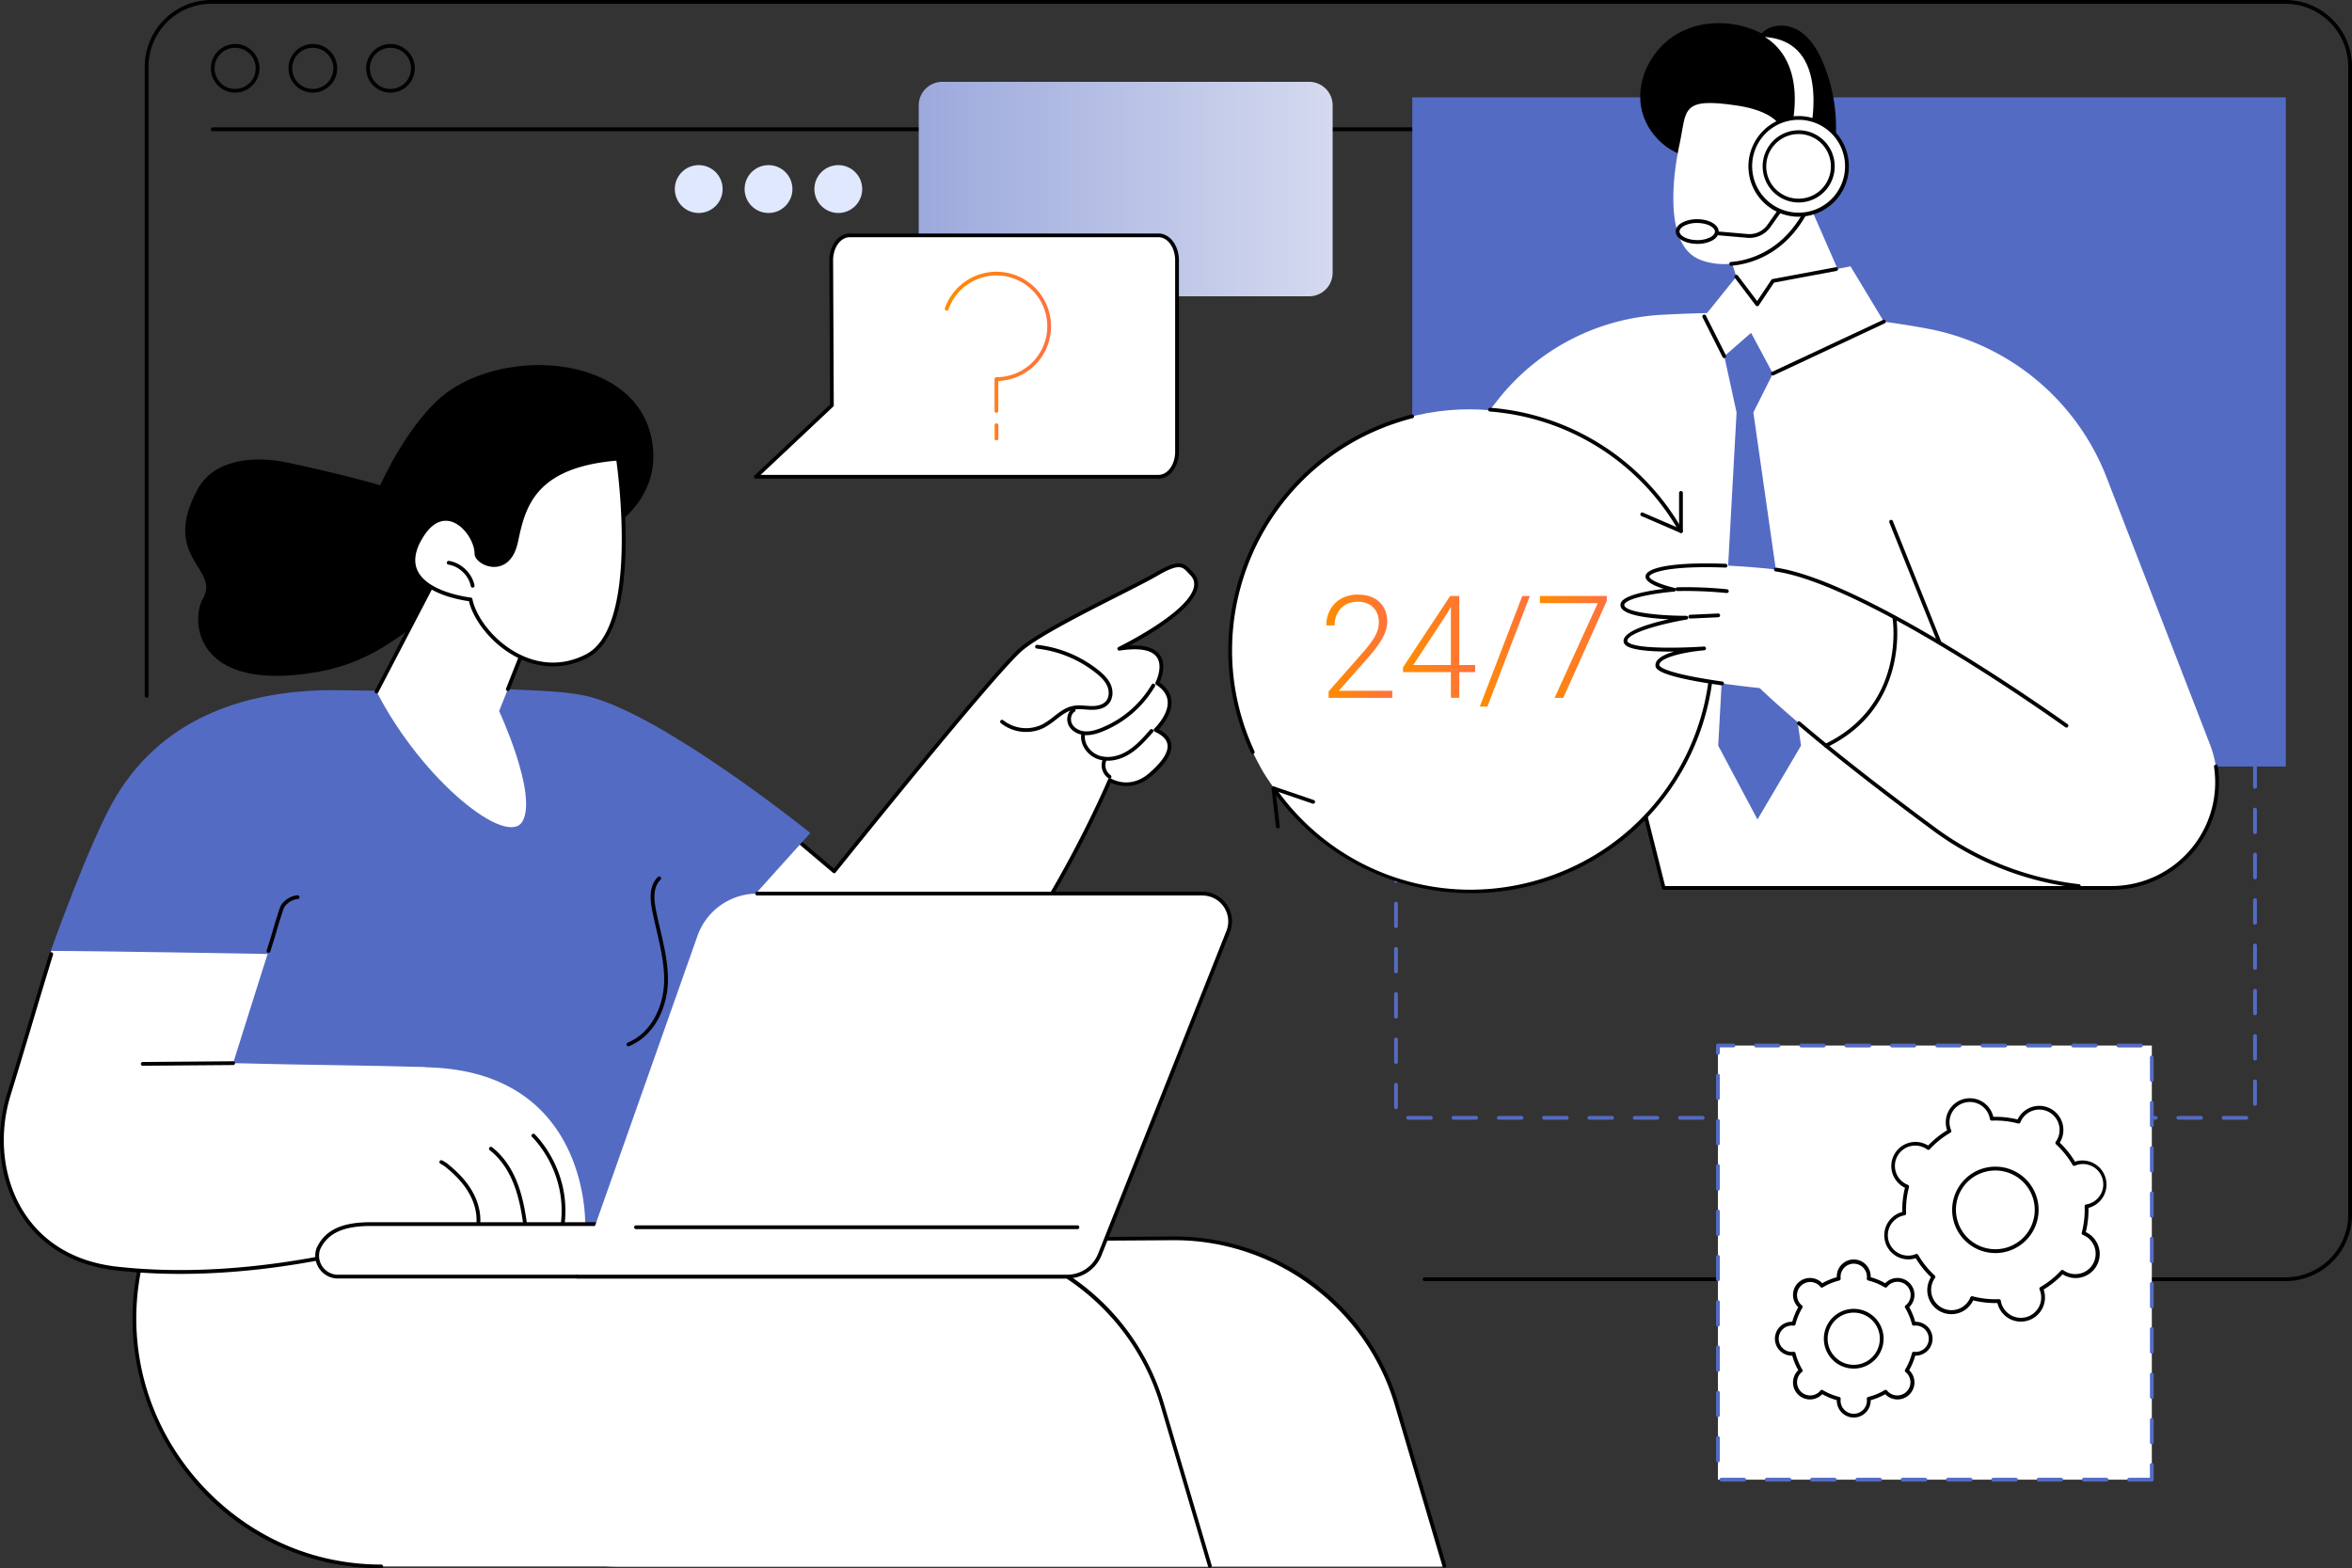
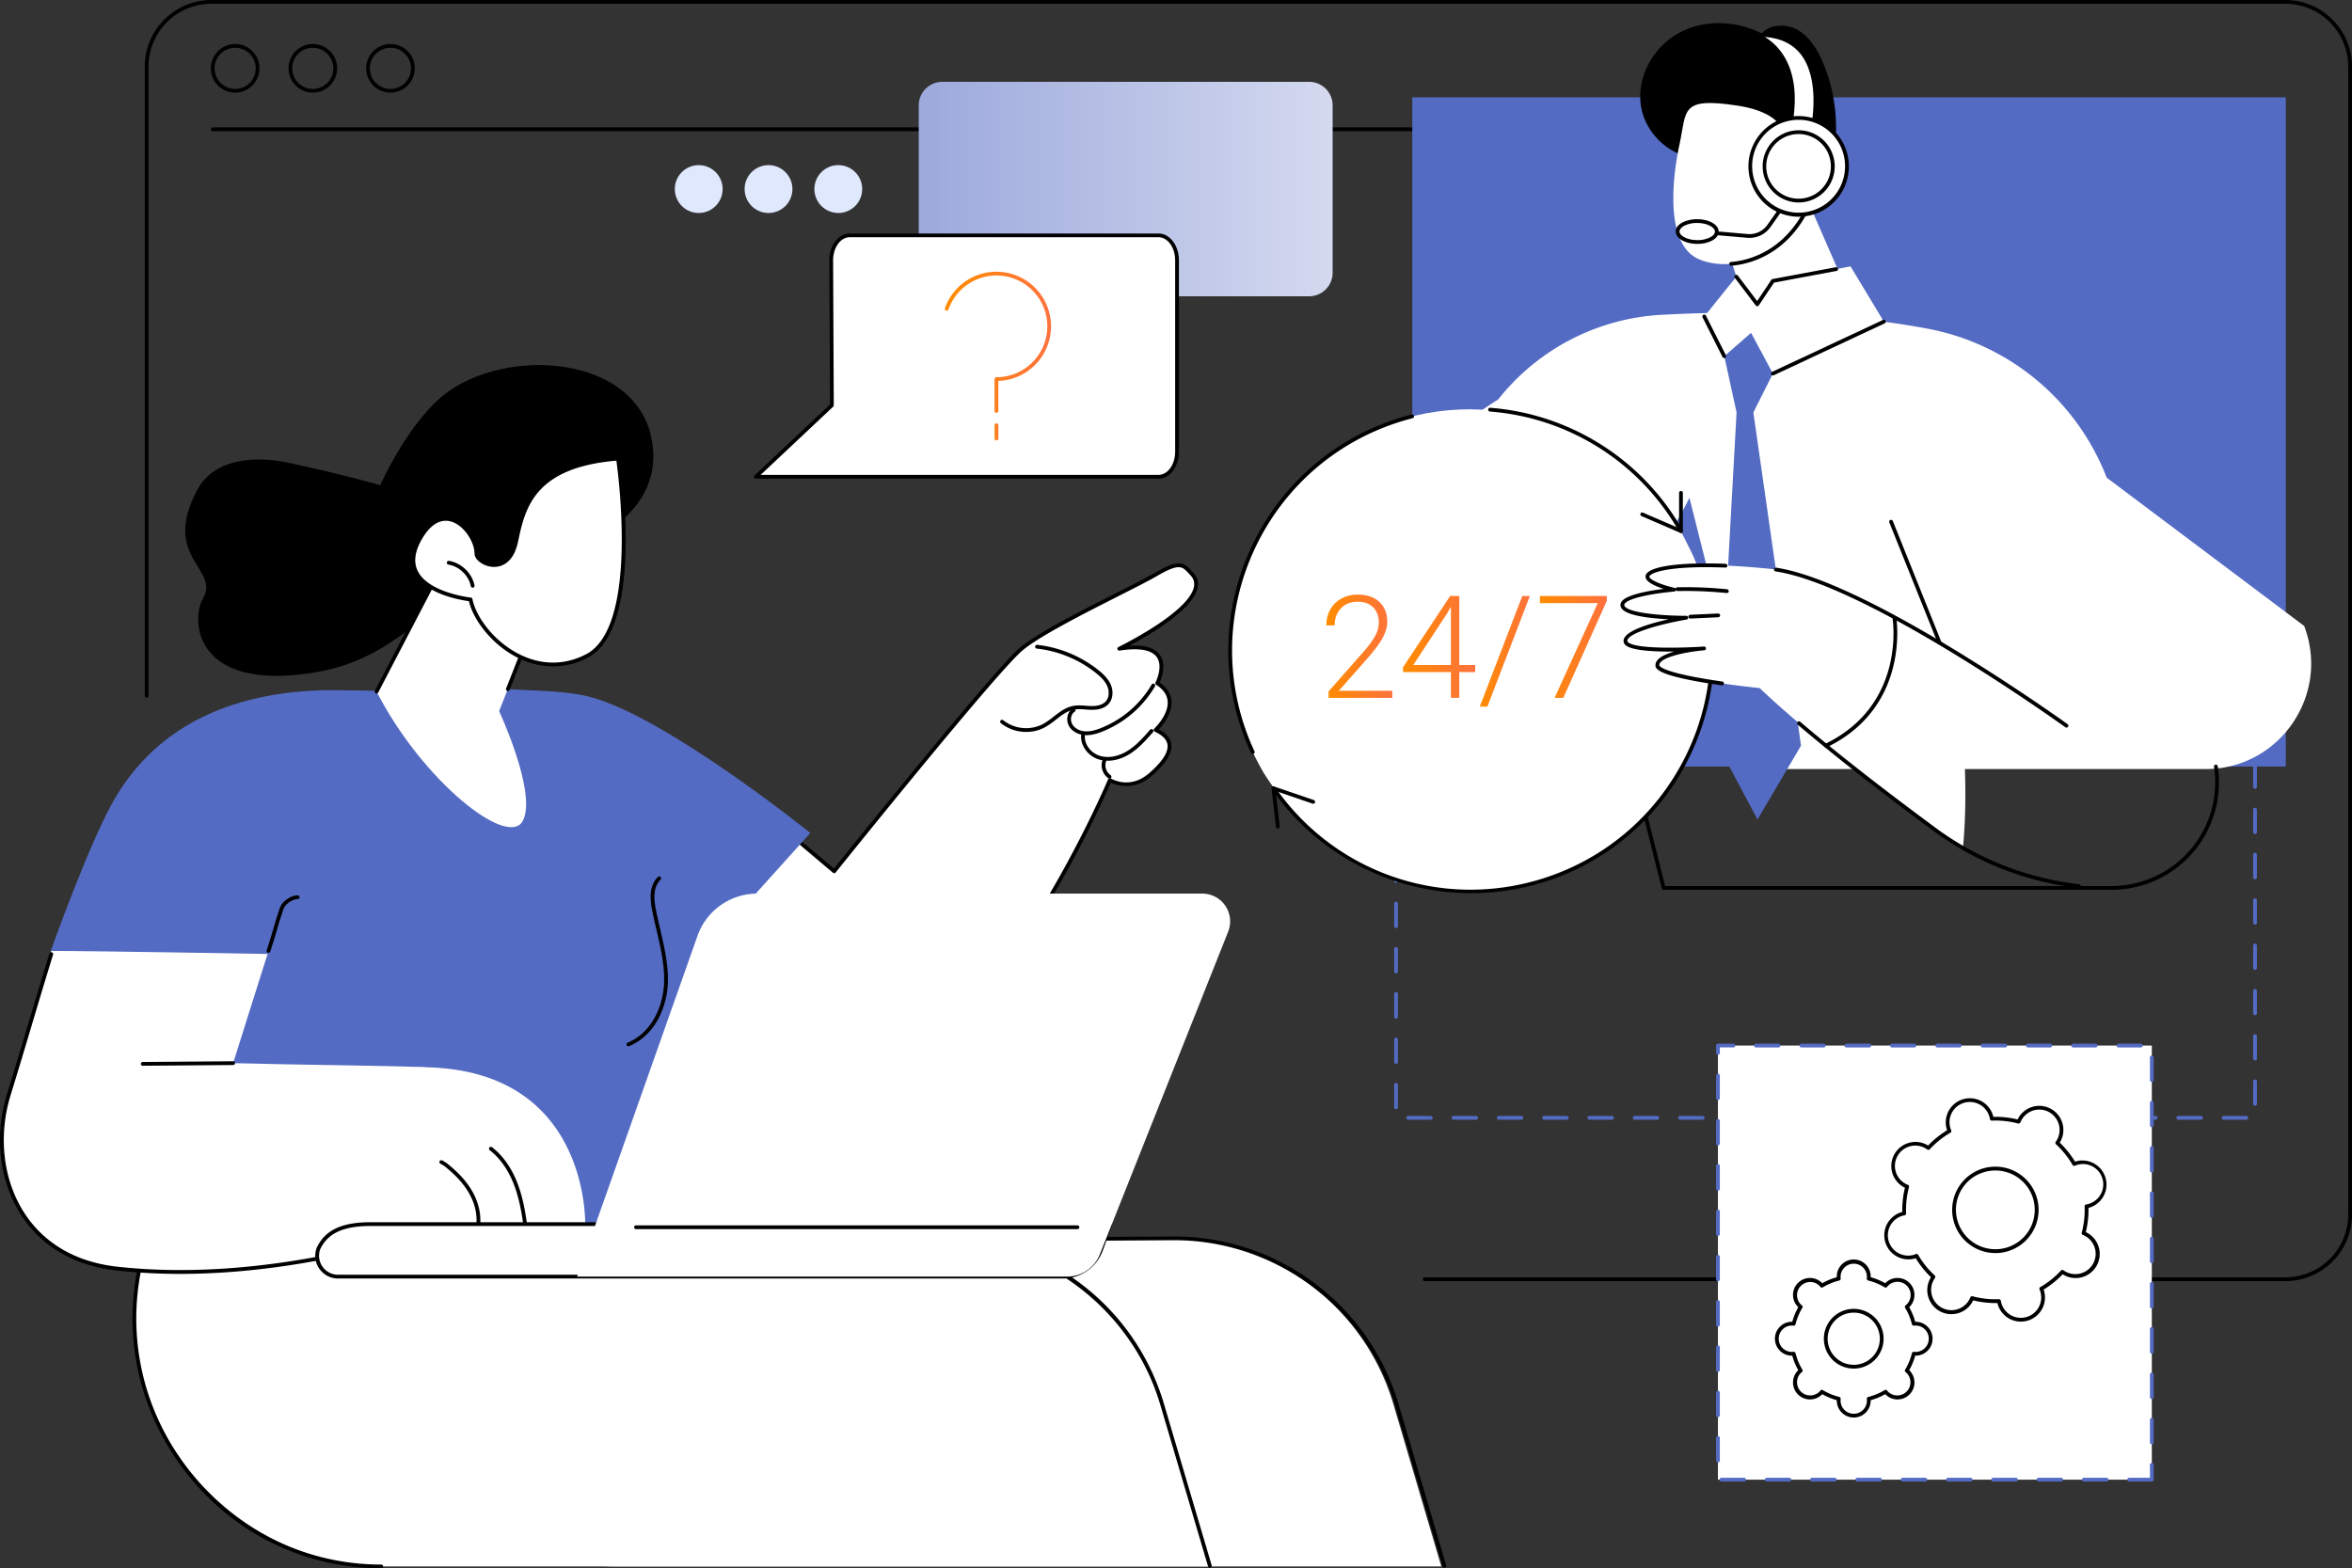
<svg xmlns="http://www.w3.org/2000/svg" xmlns:xlink="http://www.w3.org/1999/xlink" viewBox="0 0 2743.97 1830">
  <rect x="0" y="0" width="2743.97" height="1830" fill="#333333" stroke="none" />
  <defs>
    <style>.cls-1{fill:#fff;}.cls-2{fill:#546bc3;}.cls-3{fill:url(#linear-gradient);}.cls-4{fill:url(#linear-gradient-2);}.cls-5{fill:url(#linear-gradient-3);}.cls-6{fill:url(#linear-gradient-4);}.cls-7{fill:url(#linear-gradient-5);}.cls-8{fill:url(#linear-gradient-6);}.cls-9{fill:url(#linear-gradient-7);}.cls-10{fill:#dfe8fd;}</style>
    <linearGradient id="linear-gradient" x1="1547.34" y1="754.08" x2="1624.34" y2="754.08" gradientUnits="userSpaceOnUse">
      <stop offset="0" stop-color="#ff8c00" />
      <stop offset="1" stop-color="#ff713e" />
    </linearGradient>
    <linearGradient id="linear-gradient-2" x1="1636.82" y1="754.89" x2="1721" y2="754.89" xlink:href="#linear-gradient" />
    <linearGradient id="linear-gradient-3" x1="1726.38" y1="759.99" x2="1784.78" y2="759.99" xlink:href="#linear-gradient" />
    <linearGradient id="linear-gradient-4" x1="1796.53" y1="754.89" x2="1874.59" y2="754.89" xlink:href="#linear-gradient" />
    <linearGradient id="linear-gradient-5" x1="1071.85" y1="220.61" x2="1554.73" y2="220.61" gradientUnits="userSpaceOnUse">
      <stop offset="0" stop-color="#9ca9dc" />
      <stop offset="0.99" stop-color="#d4d9ef" />
    </linearGradient>
    <linearGradient id="linear-gradient-6" x1="1102.28" y1="399.38" x2="1226.17" y2="399.38" xlink:href="#linear-gradient" />
    <linearGradient id="linear-gradient-7" x1="1160.33" y1="503.95" x2="1164.73" y2="503.95" xlink:href="#linear-gradient" />
  </defs>
  <title>Asset 1</title>
  <g id="Layer_2" data-name="Layer 2">
    <g id="Illustration">
      <g id="_24_7_banking_support" data-name="24/7 banking support">
        <path class="cls-1" d="M1681.51,1827.85l-55.84-189A270.33,270.33,0,0,0,1364.75,1445l-925,5.81-4,15.51c-46.65,182,96.74,361.54,284.46,361.54Z" />
-         <path class="cls-1" d="M1685.25,1827.85l-55.84-189A270.33,270.33,0,0,0,1368.48,1445l-925,5.81-4,15.51c-46.65,182,96.74,361.54,284.45,361.54Z" />
        <path d="M1685,1829.32a2.21,2.21,0,0,1-2.11-1.58l-55.62-188.3c-33.5-113.4-139.09-192.25-257.14-192.25h-1.67L445.18,1453l-3.56,13.87c-21.41,83.5-3.92,169.75,48,236.62,54.23,69.88,137.82,110,229.34,110a2.21,2.21,0,0,1,0,4.41c-92.89,0-177.75-40.7-232.82-111.67-52.73-68-70.5-155.59-48.75-240.42l4-15.51a2.18,2.18,0,0,1,2.12-1.65l925-5.81h1.76a272.56,272.56,0,0,1,261.29,195.41l55.62,188.3a2.2,2.2,0,0,1-1.49,2.73A1.91,1.91,0,0,1,1685,1829.32Z" />
        <path class="cls-1" d="M1411.72,1827.85l-55.84-189A270.33,270.33,0,0,0,1095,1445l-925,5.81-4,15.51c-46.65,182,96.74,361.54,284.46,361.54Z" />
        <path d="M444.78,1830c-89.66,0-172.89-41-228.36-112.49-55.95-72.11-75.12-163.86-52.59-251.75l4-15.51a2.18,2.18,0,0,1,2.12-1.65l925-5.81a272.54,272.54,0,0,1,263,195.4l55.62,188.3a2.2,2.2,0,0,1-4.22,1.25l-55.62-188.3c-33.5-113.4-139.09-192.25-257.14-192.25H1095L171.65,1453l-3.56,13.87c-22.19,86.55-3.3,176.93,51.81,248,54.63,70.41,136.6,110.79,224.88,110.79a2.2,2.2,0,0,1,0,4.4Z" />
        <path class="cls-1" d="M1191.84,757c-30.46,25.19-218.62,259.7-218.62,259.7L920.3,972s-90.85,32.2-178.26,82.43c0,0,4.51,131.89,139.2,209.69,213.24,123.19,413.58-354,413.58-354s23.17,14.32,46.88-6,33.4-40.12,6.47-52.42c0,0,35.48-33,1.92-54.52,0,0,26.44-51.16-44.31-40.22,0,0,115.7-56,84.21-87.72-8.66-8.7-11-16.73-40.54.52S1222.31,731.8,1191.84,757Z" />
        <path d="M953.67,1286.63c-25.2,0-49.8-6.86-73.54-20.58-70.1-40.49-104.51-95.8-121-135.07-17.91-42.58-19.25-76.12-19.26-76.45a2.2,2.2,0,0,1,1.1-2c86.59-49.75,177.71-82.27,178.62-82.59a2.23,2.23,0,0,1,2.16.39l51.19,43.21c18.67-23.23,188.29-234.09,217.53-258.26h0c20.74-17.15,71.46-42.86,112.21-63.52,19.39-9.83,36.13-18.32,45.69-23.9,26.8-15.64,32.69-11.45,40.79-2.71.77.82,1.56,1.68,2.42,2.54,4.94,5,6.88,10.81,5.77,17.34-4.38,25.7-56.7,56.11-79.82,68.4,17.71-1.12,29.64,2.45,35.55,10.66,8,11.15,2.19,27-.16,32.31,8.37,5.83,13,13,13.73,21.22,1.31,14.54-9.83,28.2-14.73,33.45,8.68,4.57,13.56,10.33,14.53,17.15,1.49,10.53-6.13,22.82-23.29,37.57-20.31,17.46-40.58,10.49-47.21,7.41A1299,1299,0,0,1,1211,1073.87c-48.56,77.57-124.21,176-208.85,204.51A151.47,151.47,0,0,1,953.67,1286.63ZM744.31,1055.69c.44,6.52,3.26,36.59,18.93,73.76,16.26,38.59,50.13,93,119.1,132.79,37.61,21.72,77.45,25.75,118.4,12,83.4-28.07,158.34-125.71,206.52-202.67,52.31-83.56,85.2-161.43,85.53-162.2a2.19,2.19,0,0,1,3.19-1c.89.54,22.13,13.18,44.28-5.85,15.71-13.51,23-24.81,21.8-33.61-.84-5.94-5.82-11-14.8-15.14a2.2,2.2,0,0,1-.59-3.61c.17-.16,17-16.07,15.56-32.09-.66-7.34-5.14-13.72-13.33-19a2.21,2.21,0,0,1-.77-2.86c.1-.18,9.33-18.43,1.34-29.52-6.12-8.49-20.71-11-43.35-7.52a2.2,2.2,0,0,1-1.3-4.15c.83-.41,83-40.53,88.16-70.69.87-5.12-.62-9.53-4.56-13.49-.89-.9-1.72-1.8-2.52-2.66-6.41-6.92-10.28-11.09-35.34,3.53-9.67,5.64-26.47,14.16-45.91,24-40.56,20.56-91,46.15-111.4,63l-1.41-1.7,1.41,1.7c-30,24.75-216.43,257-218.31,259.38a2.2,2.2,0,0,1-3.14.31l-51.95-43.85C908.93,978.49,824.83,1009.58,744.31,1055.69Z" />
        <path d="M1197.21,854.08a46.94,46.94,0,0,1-29.56-10.24,2.2,2.2,0,0,1,2.79-3.41,42.91,42.91,0,0,0,46.25,4.51,91.24,91.24,0,0,0,12.54-8.69c6.78-5.29,13.8-10.75,22.54-12.48,5-1,10.13-.62,15-.26,2,.15,4.07.3,6.06.35,5.58.14,13-.7,17.29-5.52s4-12.44,1.66-17.72c-2.78-6.38-8.16-11.25-13.06-15.18a135,135,0,0,0-69.1-28.6,2.2,2.2,0,0,1,.47-4.38A139.44,139.44,0,0,1,1281.51,782c5.32,4.27,11.17,9.61,14.34,16.86,3.44,7.89,2.47,16.89-2.4,22.4-4.32,4.89-11.3,7.25-20.7,7-2.1,0-4.22-.21-6.27-.36-4.83-.36-9.4-.69-13.85.19-7.71,1.53-14,6.44-20.7,11.64a94.17,94.17,0,0,1-13.17,9.09A45.71,45.71,0,0,1,1197.21,854.08Z" />
        <path d="M1267.65,857.86q-.9,0-1.8-.06c-8-.46-15.06-4.41-18.52-10.3-4.16-7.11-2.31-16.58,4-20.69a2.2,2.2,0,0,1,2.39,3.7c-4.36,2.82-5.58,9.71-2.63,14.76,2.72,4.64,8.46,7.75,15,8.14,6.67.39,13.33-1.87,18.39-3.88a120.36,120.36,0,0,0,59.15-50.76,2.2,2.2,0,1,1,3.8,2.23,124.87,124.87,0,0,1-61.32,52.63C1281.07,855.63,1274.52,857.86,1267.65,857.86Z" />
        <path d="M1292.36,887.69a35.51,35.51,0,0,1-10.49-1.54c-13.29-4.11-22.41-17.51-20.33-29.88a2.18,2.18,0,0,1,2.53-1.81,2.21,2.21,0,0,1,1.81,2.54c-1.73,10.27,6,21.46,17.29,24.94,9.89,3.06,21.83.85,32.77-6.06,10-6.35,18.08-15.52,25.85-24.38a2.2,2.2,0,1,1,3.31,2.9c-8,9.1-16.23,18.52-26.81,25.2C1309.87,884.92,1300.83,887.69,1292.36,887.69Z" />
        <path d="M1294.5,908.64a2.13,2.13,0,0,1-1.2-.36,18.57,18.57,0,0,1-6.93-21.7,2.2,2.2,0,0,1,4.1,1.61,14.22,14.22,0,0,0,5.24,16.4,2.2,2.2,0,0,1-1.21,4Z" />
        <path class="cls-2" d="M688.51,813.23c-26.43-7-61-7.15-99.06-9.1-2.1,6.87-180.84.29-213.64,1.3-80.74,2.47-181.71,25.91-240.74,124.49-29.95,50-75.85,179.71-75.85,179.71l316.07,321.51,395.9-3.15,164.74-51.39L849.7,1078.28,945.38,972S777.24,836.63,688.51,813.23Z" />
        <path d="M313.22,1111.83a2.3,2.3,0,0,1-.68-.11,2.2,2.2,0,0,1-1.41-2.78c3.81-11.64,5.76-18.32,7.64-24.78,2-6.82,3.87-13.26,7.73-24.71,2.53-7.47,11.93-14.22,20.54-14.72a2.2,2.2,0,1,1,.25,4.39c-6.87.41-14.64,5.89-16.61,11.74-3.84,11.36-5.71,17.76-7.68,24.54-1.89,6.49-3.85,13.2-7.69,24.91A2.19,2.19,0,0,1,313.22,1111.83Z" />
        <path d="M733.13,1220.93a2.2,2.2,0,0,1-.85-4.23c30.09-12.67,41.7-45.62,42.49-70,.67-20.56-4.13-41.18-8.77-61.12-1.79-7.68-3.64-15.62-5.16-23.48-2.44-12.56-3.87-28.33,6.74-38.8a2.2,2.2,0,0,1,3.09,3.13c-9.12,9-7.74,23.35-5.51,34.84,1.5,7.77,3.35,15.67,5.13,23.31,4.7,20.22,9.57,41.12,8.88,62.26-.83,25.67-13.17,60.42-45.19,73.9A2.26,2.26,0,0,1,733.13,1220.93Z" />
        <path class="cls-1" d="M544.67,1256.28c-16.92-1.5-49.49-11-49.49-11-57.84-2.2-137.69-2.39-223.19-4.72-.12,0,40.19-127.38,40.19-127.38s-201.16-3.56-252.45-3.56c0,0-10.87,40.88-24.55,86.46-12.6,42-27.93,87.87-31.37,111.29-10,68,24.94,113.72,24.94,113.72,39.76,66.22,158.74,65.71,226.54,63.26,81.09-2.92,125.54-22.74,219.41-32.65Z" />
        <path d="M210.18,1486.49a670.75,670.75,0,0,1-70.79-3.63l-2-.21c-49.08-5.11-87.78-27.1-111.9-63.61-26.13-39.52-32.6-92.75-17.31-142.37,9.66-31.34,17.49-57.59,25.07-83,7.44-25,15.14-50.78,24.44-81a2.2,2.2,0,0,1,4.21,1.3c-9.29,30.15-17,56-24.43,80.91-7.58,25.39-15.41,51.64-25.07,83-14.91,48.39-8.65,100.22,16.76,138.66,23.38,35.36,61,56.68,108.69,61.65l2,.21c104.78,11.12,208-5.61,276.13-21.6,15.44-3.62,39.15,1.12,64.26,6.14,21.91,4.38,44.53,8.91,64.41,8.67h0a2.21,2.21,0,0,1,0,4.41c-20.25.23-43.19-4.34-65.32-8.76-24.62-4.92-47.88-9.58-62.39-6.17C364,1473.61,289.86,1486.49,210.18,1486.49Z" />
        <path class="cls-1" d="M364.9,1426.22c-2.81,19,16.42,33.75,34,26a274.16,274.16,0,0,1,114-23.59l169.82,1.7s7.53-209.18-232.57-182.68C450.18,1247.61,383.46,1300.62,364.9,1426.22Z" />
        <path d="M557.67,1433.35a1.73,1.73,0,0,1-.32,0,2.19,2.19,0,0,1-1.86-2.49c1.76-12.16-1.08-25.67-8-38-5.82-10.41-14.45-20.22-26.36-30a32.83,32.83,0,0,0-7.38-4.94,2.2,2.2,0,0,1,1.77-4,37.25,37.25,0,0,1,8.41,5.57c12.34,10.13,21.31,20.35,27.4,31.24,7.41,13.22,10.44,27.72,8.54,40.83A2.2,2.2,0,0,1,557.67,1433.35Z" />
        <path d="M612.56,1430.19a2.2,2.2,0,0,1-2.18-1.89c-2-14.53-5-31.53-11.33-47.43-6.53-16.4-16.11-29.79-27.71-38.72a2.2,2.2,0,0,1,2.69-3.49c12.22,9.41,22.29,23.44,29.11,40.58,6.5,16.33,9.51,33.65,11.6,48.44a2.21,2.21,0,0,1-1.87,2.49Z" />
-         <path d="M656.54,1430.19h-.27a2.2,2.2,0,0,1-1.92-2.45c7.36-61.89-33.08-100.52-33.49-100.91a2.2,2.2,0,1,1,3-3.21c.42.39,42.49,40.47,34.85,104.64A2.19,2.19,0,0,1,656.54,1430.19Z" />
        <path d="M166.51,1243.61a2.2,2.2,0,0,1,0-4.4l105.47-.84a2.17,2.17,0,0,1,2.22,2.18,2.19,2.19,0,0,1-2.18,2.22l-105.48.84Z" />
        <path class="cls-1" d="M1240.07,1489.67H394.92a24.89,24.89,0,0,1-14.14-4.13,24.53,24.53,0,0,1-9.2-28.83c10-21,30.57-28.33,61-28.33h862.93l-11.2,30.51A47.27,47.27,0,0,1,1240.07,1489.67Z" />
        <path d="M1240.07,1491.87H394.92a26.55,26.55,0,0,1-25.4-35.93c9.81-20.64,29.24-29.76,63.08-29.76h862.93a2.2,2.2,0,0,1,2.06,3l-11.19,30.51A49.68,49.68,0,0,1,1240.07,1491.87ZM432.6,1430.58c-31.91,0-50.12,8.35-59,27.07a22.17,22.17,0,0,0,21.35,29.82h845.15a45.27,45.27,0,0,0,42.2-29.35l10.1-27.54Z" />
        <path class="cls-1" d="M1244.86,1489.67a41.29,41.29,0,0,0,38.35-26.07l149.62-376.43a32.42,32.42,0,0,0-30-44.43H883.35a73.9,73.9,0,0,0-69.65,49.35L673.26,1489.67Z" />
-         <path d="M1244.86,1491.87H673.26a2.2,2.2,0,0,1,0-4.4h571.6a38.89,38.89,0,0,0,36.3-24.68l149.62-376.44a30.21,30.21,0,0,0-28-41.41H883.35a2.2,2.2,0,0,1,0-4.4h519.43a34.61,34.61,0,0,1,32.09,47.44l-149.61,376.43A43.29,43.29,0,0,1,1244.86,1491.87Z" />
        <path d="M1257,1434.27H742a2.2,2.2,0,1,1,0-4.4h515a2.2,2.2,0,0,1,0,4.4Z" />
        <path d="M443.6,566.22S404,554.45,336.24,539.93c-42.61-9.12-87.29-2.85-105.63,30.9-43.5,80.06,26.56,92.5,6.21,127.47-14.44,24.83-10.87,110.3,132,86.08C461,768.77,497.79,706,567.08,671.77c0,0,197.23-28,195.08-140.75s-160-129.89-238.7-74.45C477.81,488.76,443.6,566.22,443.6,566.22Z" />
        <path class="cls-1" d="M628.3,713.69l-46,116.1S627,925.67,609.88,957.91,493.11,911.78,439.34,807l92.32-177.32Z" />
        <polygon class="cls-1" points="439.34 807.03 531.66 629.71 628.3 713.69 592.5 804.13 439.34 807.03" />
        <path d="M439.34,809.23a2.2,2.2,0,0,1-1.95-3.22L529.7,628.69a2.19,2.19,0,0,1,1.55-1.14,2.16,2.16,0,0,1,1.85.5l96.65,84a2.21,2.21,0,0,1,.6,2.47L594.54,805a2.2,2.2,0,0,1-4.09-1.63l35.23-89L532.32,633.2,441.29,808A2.19,2.19,0,0,1,439.34,809.23Z" />
        <path class="cls-1" d="M720.94,535.22s29.76,196.28-36.4,230.31-128.23-27.81-135.59-66c0,0-96.19-10.13-57.62-73.29,28.1-46,64.39-4.51,64.44,19.76,0,11.61,37.25,28.87,46.42-14.34S624.13,542.82,720.94,535.22Z" />
        <path d="M645.17,777.62A92,92,0,0,1,605.08,768c-31.59-15.37-53.13-45.32-58-66.5-8.94-1.17-51.28-8-63.71-33.16-6-12.24-4-26.8,6.05-43.28,13.5-22.12,27.94-23.51,37.68-20.78,17.33,4.85,30.81,26.39,30.84,41.69,0,3.79,6.79,10.11,16.15,11.08,12.71,1.33,22.14-8.11,25.91-25.88C610.5,581.84,626.81,540.4,720.77,533a2.19,2.19,0,0,1,2.34,1.87c1.23,8.07,29.24,198.24-37.57,232.6A87.37,87.37,0,0,1,645.17,777.62ZM520,607.68c-9.67,0-18.81,6.7-26.74,19.68-9.23,15.11-11.2,28.24-5.87,39,12.56,25.43,61.34,30.87,61.84,30.92a2.23,2.23,0,0,1,1.93,1.78c3.89,20.19,24.8,49.82,55.9,64.95,17.72,8.62,45.39,15.53,76.52-.48,60.46-31.09,38.41-205.11,35.52-226-96.4,8.23-106.55,56-114.71,94.52-6.1,28.73-23.49,30.09-30.68,29.34-10.5-1.09-20.08-8.45-20.1-15.45,0-13.47-12.35-33.19-27.62-37.46A21.88,21.88,0,0,0,520,607.68Z" />
        <path d="M551.42,685.75a2.21,2.21,0,0,1-2.16-1.77c-2.52-12.55-13.51-23.12-26.14-25.13a2.21,2.21,0,0,1-1.83-2.53,2.19,2.19,0,0,1,2.52-1.82c14.38,2.29,26.9,14.33,29.77,28.62a2.18,2.18,0,0,1-2.16,2.63Z" />
        <path d="M1890.2,153.05H248.25a2.21,2.21,0,1,1,0-4.41h1642a2.21,2.21,0,0,1,0,4.41Z" />
        <path d="M274.38,108.08a28.36,28.36,0,1,1,28.34-28.36A28.38,28.38,0,0,1,274.38,108.08Zm0-52.31a24,24,0,1,0,23.94,23.95A24,24,0,0,0,274.38,55.77Z" />
        <path d="M365,108.08a28.36,28.36,0,1,1,28.34-28.36A28.38,28.38,0,0,1,365,108.08Zm0-52.31A24,24,0,1,0,388.9,79.72,24,24,0,0,0,365,55.77Z" />
        <path d="M455.56,108.08A28.36,28.36,0,1,1,483.9,79.72,28.38,28.38,0,0,1,455.56,108.08Zm0-52.31a24,24,0,1,0,23.93,23.95A24,24,0,0,0,455.56,55.77Z" />
        <path d="M2666.26,1494.93H1662.07a2.2,2.2,0,1,1,0-4.4H2666.26a73.42,73.42,0,0,0,73.31-73.36V77.76A73.42,73.42,0,0,0,2666.26,4.4H246.59a73.41,73.41,0,0,0-73.3,73.36V812.09a2.21,2.21,0,0,1-4.41,0V77.76A77.82,77.82,0,0,1,246.59,0H2666.26A77.82,77.82,0,0,1,2744,77.76V1417.17A77.82,77.82,0,0,1,2666.26,1494.93Z" />
        <path class="cls-2" d="M2620.64,1306.58h-26.43a2.2,2.2,0,1,1,0-4.4h26.43a2.2,2.2,0,1,1,0,4.4Zm-52.85,0h-26.43a2.2,2.2,0,0,1,0-4.4h26.43a2.2,2.2,0,0,1,0,4.4Zm-52.86,0h-26.42a2.2,2.2,0,1,1,0-4.4h26.42a2.2,2.2,0,1,1,0,4.4Zm-52.85,0h-26.43a2.2,2.2,0,0,1,0-4.4h26.43a2.2,2.2,0,1,1,0,4.4Zm-52.85,0H2382.8a2.2,2.2,0,0,1,0-4.4h26.43a2.2,2.2,0,0,1,0,4.4Zm-52.86,0H2330a2.2,2.2,0,1,1,0-4.4h26.42a2.2,2.2,0,1,1,0,4.4Zm-52.85,0h-26.43a2.2,2.2,0,0,1,0-4.4h26.43a2.2,2.2,0,0,1,0,4.4Zm-52.86,0h-26.42a2.2,2.2,0,0,1,0-4.4h26.42a2.2,2.2,0,1,1,0,4.4Zm-52.85,0h-26.43a2.2,2.2,0,0,1,0-4.4h26.43a2.2,2.2,0,1,1,0,4.4Zm-52.85,0h-26.43a2.2,2.2,0,0,1,0-4.4H2145a2.2,2.2,0,0,1,0,4.4Zm-52.86,0h-26.42a2.2,2.2,0,0,1,0-4.4h26.42a2.2,2.2,0,1,1,0,4.4Zm-52.85,0h-26.43a2.2,2.2,0,0,1,0-4.4h26.43a2.2,2.2,0,0,1,0,4.4Zm-52.85,0H1960a2.2,2.2,0,0,1,0-4.4h26.43a2.2,2.2,0,0,1,0,4.4Zm-52.86,0h-26.42a2.2,2.2,0,1,1,0-4.4h26.42a2.2,2.2,0,1,1,0,4.4Zm-52.85,0h-26.43a2.2,2.2,0,0,1,0-4.4h26.43a2.2,2.2,0,0,1,0,4.4Zm-52.85,0h-26.43a2.2,2.2,0,0,1,0-4.4h26.43a2.2,2.2,0,0,1,0,4.4Zm-52.86,0h-26.42a2.2,2.2,0,1,1,0-4.4H1775a2.2,2.2,0,1,1,0,4.4Zm-52.85,0H1695.7a2.2,2.2,0,0,1,0-4.4h26.43a2.2,2.2,0,0,1,0,4.4Zm-52.85,0h-26.43a2.2,2.2,0,0,1,0-4.4h26.43a2.2,2.2,0,0,1,0,4.4Zm-40.61-12.25a2.2,2.2,0,0,1-2.2-2.2V1265.7a2.21,2.21,0,0,1,4.41,0v26.43A2.2,2.2,0,0,1,1628.67,1294.33Zm1002.15-4a2.2,2.2,0,0,1-2.21-2.2V1261.7a2.21,2.21,0,0,1,4.41,0v26.43A2.2,2.2,0,0,1,2630.82,1290.33Zm-1002.15-48.85a2.21,2.21,0,0,1-2.2-2.2v-26.43a2.21,2.21,0,0,1,4.41,0v26.43A2.21,2.21,0,0,1,1628.67,1241.48Zm1002.15-4a2.21,2.21,0,0,1-2.21-2.2v-26.43a2.21,2.21,0,0,1,4.41,0v26.43A2.21,2.21,0,0,1,2630.82,1237.48Zm-1002.15-48.85a2.21,2.21,0,0,1-2.2-2.21V1160a2.21,2.21,0,1,1,4.41,0v26.42A2.21,2.21,0,0,1,1628.67,1188.63Zm1002.15-4a2.21,2.21,0,0,1-2.21-2.21V1156a2.21,2.21,0,0,1,4.41,0v26.42A2.21,2.21,0,0,1,2630.82,1184.63Zm-1002.15-48.86a2.2,2.2,0,0,1-2.2-2.2v-26.43a2.21,2.21,0,0,1,4.41,0v26.43A2.2,2.2,0,0,1,1628.67,1135.77Zm1002.15-4a2.2,2.2,0,0,1-2.21-2.2v-26.43a2.21,2.21,0,0,1,4.41,0v26.43A2.2,2.2,0,0,1,2630.82,1131.77Zm-1002.15-48.85a2.21,2.21,0,0,1-2.2-2.2v-26.43a2.21,2.21,0,0,1,4.41,0v26.43A2.21,2.21,0,0,1,1628.67,1082.92Zm1002.15-4a2.21,2.21,0,0,1-2.21-2.2v-26.43a2.21,2.21,0,0,1,4.41,0v26.43A2.21,2.21,0,0,1,2630.82,1078.92Zm-1002.15-48.86a2.2,2.2,0,0,1-2.2-2.2v-26.42a2.21,2.21,0,1,1,4.41,0v26.42A2.2,2.2,0,0,1,1628.67,1030.06Zm1002.15-4a2.21,2.21,0,0,1-2.21-2.21V997.44a2.21,2.21,0,1,1,4.41,0v26.42A2.21,2.21,0,0,1,2630.82,1026.07Zm0-52.86a2.2,2.2,0,0,1-2.21-2.2V944.58a2.21,2.21,0,0,1,4.41,0V971A2.2,2.2,0,0,1,2630.82,973.21Zm0-52.85a2.21,2.21,0,0,1-2.21-2.2V891.73a2.21,2.21,0,0,1,4.41,0v26.43A2.21,2.21,0,0,1,2630.82,920.36Zm0-52.85a2.21,2.21,0,0,1-2.21-2.21V838.88a2.21,2.21,0,1,1,4.41,0V865.3A2.21,2.21,0,0,1,2630.82,867.51Zm0-52.86a2.2,2.2,0,0,1-2.21-2.2V786a2.21,2.21,0,0,1,4.41,0v26.43A2.2,2.2,0,0,1,2630.82,814.65Zm0-52.85a2.21,2.21,0,0,1-2.21-2.2V733.17a2.21,2.21,0,0,1,4.41,0V759.6A2.21,2.21,0,0,1,2630.82,761.8Zm0-52.86a2.2,2.2,0,0,1-2.21-2.2V680.32a2.21,2.21,0,1,1,4.41,0v26.42A2.2,2.2,0,0,1,2630.82,708.94Zm0-52.85a2.21,2.21,0,0,1-2.21-2.2V627.46a2.21,2.21,0,0,1,4.41,0v26.43A2.21,2.21,0,0,1,2630.82,656.09Zm0-52.85a2.21,2.21,0,0,1-2.21-2.2V574.61a2.21,2.21,0,0,1,4.41,0V601A2.21,2.21,0,0,1,2630.82,603.24Zm0-52.86a2.2,2.2,0,0,1-2.21-2.2V521.76a2.21,2.21,0,1,1,4.41,0v26.42A2.2,2.2,0,0,1,2630.82,550.38Zm0-52.85a2.21,2.21,0,0,1-2.21-2.2V468.9a2.21,2.21,0,0,1,4.41,0v26.43A2.21,2.21,0,0,1,2630.82,497.53Zm0-52.85a2.21,2.21,0,0,1-2.21-2.21V416.05a2.21,2.21,0,0,1,4.41,0v26.42A2.21,2.21,0,0,1,2630.82,444.68Zm0-52.86a2.2,2.2,0,0,1-2.21-2.2V363.19a2.21,2.21,0,0,1,4.41,0v26.43A2.2,2.2,0,0,1,2630.82,391.82Zm0-52.85a2.21,2.21,0,0,1-2.21-2.2V310.34a2.21,2.21,0,0,1,4.41,0v26.43A2.21,2.21,0,0,1,2630.82,339Zm0-52.85a2.21,2.21,0,0,1-2.21-2.21V257.49a2.21,2.21,0,0,1,4.41,0v26.42A2.21,2.21,0,0,1,2630.82,286.12Zm0-52.86a2.2,2.2,0,0,1-2.21-2.2v-.46a2.21,2.21,0,0,1,4.41,0v.46A2.2,2.2,0,0,1,2630.82,233.26Z" />
        <rect class="cls-2" x="1647.66" y="113.6" width="1019.1" height="780.86" />
-         <path class="cls-1" d="M2248.76,383.51c-74.56-13.95-176.77-23.38-310.52-16.16a261,261,0,0,0-190.45,98.85L1638.05,604.91s-186.67,112.23-134.47,224.16c37,79.31,136,107.42,208.55,58.51,53.48-36.07,110.68-89.82,149.12-168l79.68,316.54h522.52c86.18,0,145.64-86.38,115-167L2457.77,557.33A279.27,279.27,0,0,0,2248.76,383.51Z" />
+         <path class="cls-1" d="M2248.76,383.51c-74.56-13.95-176.77-23.38-310.52-16.16a261,261,0,0,0-190.45,98.85s-186.67,112.23-134.47,224.16c37,79.31,136,107.42,208.55,58.51,53.48-36.07,110.68-89.82,149.12-168l79.68,316.54h522.52c86.18,0,145.64-86.38,115-167L2457.77,557.33A279.27,279.27,0,0,0,2248.76,383.51Z" />
        <path d="M2463.45,1038.31H1940.93a2.21,2.21,0,0,1-2.14-1.67l-78.23-310.78c-33.1,65-82.6,120-147.2,163.54a143.62,143.62,0,0,1-118.87,19.28A145.25,145.25,0,0,1,1501.58,830c-21.76-46.66-5.14-100.78,48.07-156.5,39.88-41.78,86.8-70.19,87.27-70.48a2.2,2.2,0,0,1,2.27,3.78c-.47.28-46.94,28.43-86.42,69.8-36.12,37.85-73.63,94.87-47.2,151.53a140.83,140.83,0,0,0,90.09,76.31,139.24,139.24,0,0,0,115.24-18.69c65.71-44.31,115.63-100.55,148.37-167.15a2.16,2.16,0,0,1,2.21-1.22,2.2,2.2,0,0,1,1.9,1.65l79.26,314.87h520.81A121,121,0,0,0,2583,894.8a2.2,2.2,0,1,1,4.35-.68,125.36,125.36,0,0,1-123.86,144.19Z" />
        <path d="M2264,755.07a2.19,2.19,0,0,1-2-1.38L2204.2,609.64a2.2,2.2,0,1,1,4.09-1.64l57.75,144a2.22,2.22,0,0,1-1.23,2.87A2.33,2.33,0,0,1,2264,755.07Z" />
        <path d="M1688,698.31a2.2,2.2,0,0,1-1.93-1.15L1636.12,606a2.2,2.2,0,0,1,3.86-2.12l49.93,91.2a2.21,2.21,0,0,1-.87,3A2.26,2.26,0,0,1,1688,698.31Z" />
        <polygon class="cls-2" points="2004.55 870.07 2050.39 956.22 2101.18 870.07 2045.58 481.28 2068.35 435.9 2042.89 377.66 2011.65 415.66 2025.97 481.28 2004.55 870.07" />
        <path class="cls-1" d="M1471.33,896.68c-2.25-4.25-4.62-8.47-6.78-12.82-69.08-139.19-12.3-308.09,126.83-377.24,127.93-63.59,277.55-18.35,358.46,94.82,9.6,13.43,25.77,47.73,25.77,47.73,57.5,135.94-.13,294.93-134,361.5-119.81,59.54-261.6,25.72-342.79-73.69C1498.77,937,1478.1,909.51,1471.33,896.68Z" />
        <path d="M1716.27,1042.23A283.32,283.32,0,0,1,1484,921.08a2.2,2.2,0,0,1,3.61-2.51c53.57,76.9,139.09,119.59,227.92,119.6a281,281,0,0,0,105.62-20.72c136.52-55.3,206.8-207.92,160-347.46a2.2,2.2,0,1,1,4.18-1.4c47.56,141.74-23.83,296.77-162.51,352.94A284.25,284.25,0,0,1,1716.27,1042.23Z" />
        <path d="M1961.15,621.94a2.2,2.2,0,0,1-1.92-1.12,278.52,278.52,0,0,0-221-140.6,2.2,2.2,0,0,1,.35-4.39,283,283,0,0,1,224.45,142.82,2.2,2.2,0,0,1-.84,3A2.11,2.11,0,0,1,1961.15,621.94Z" />
        <path d="M1461.51,879.75a2.21,2.21,0,0,1-2-1.27c-2-4.39-4-8.9-5.82-13.41-58.62-145,11.57-310.63,156.46-369.31a286.67,286.67,0,0,1,36.76-12.08A2.2,2.2,0,0,1,1648,488a281,281,0,0,0-36.2,11.89c-142.64,57.77-211.74,220.87-154,363.58,1.8,4.44,3.73,8.88,5.74,13.2a2.19,2.19,0,0,1-2,3.13Z" />
        <path d="M1961.15,621.94a2.27,2.27,0,0,1-.88-.18l-45-19.47a2.2,2.2,0,1,1,1.75-4l41.89,18.13V575.15a2.2,2.2,0,1,1,4.4,0l0,44.58a2.19,2.19,0,0,1-2.2,2.21Z" />
        <path d="M1490.78,966.75a2.2,2.2,0,0,1-2.18-2l-5.12-44.63a2.2,2.2,0,0,1,.8-2,2.24,2.24,0,0,1,2.1-.37l46.38,15.82a2.2,2.2,0,0,1-1.42,4.17l-43.09-14.7L1493,964.3a2.21,2.21,0,0,1-1.94,2.44Z" />
        <path class="cls-3" d="M1624.34,814.31H1550v-7.5l40.7-46.2q10.11-11.68,14-19.27a32.12,32.12,0,0,0,3.92-14.77q0-11.27-6.61-17.84t-18.19-6.57q-12,0-19.37,7.67t-7.38,19.92h-9.71a37.41,37.41,0,0,1,4.52-18.28,32.61,32.61,0,0,1,12.89-12.94,38.24,38.24,0,0,1,19-4.69q16.32,0,25.49,8.57t9.18,23.34q0,8.32-5.18,18.2t-18.23,24.65l-33.12,37.47h62.4Z" />
        <path class="cls-4" d="M1702.48,776H1721v8.25h-18.52v30h-9.79v-30h-55.87v-5.55l55-83.26h10.69Zm-53.67,0h43.88V708.12l-4.32,7.51Z" />
        <path class="cls-5" d="M1735.27,824.52h-8.89l49.59-129h8.81Z" />
        <path class="cls-6" d="M1874.59,701.1l-50.74,113.21h-10.19l50.41-110.52h-67.54v-8.32h78.06Z" />
        <path class="cls-1" d="M1952.91,688.12s-30.87-7-31-15.27,37.55-19.82,144.49-8.94c71,7.23,189.27,79.24,214.9,98.87,1.57,16,3.46,31.89,5,47.84,4.27,44.66,7.47,89.54,6.37,134.44-.36,14.8-1.2,29.61-2.61,44.35a347.53,347.53,0,0,1-33-21.54c-65.2-48.11-149.52-113-204.19-165,0,0-119.37-11.75-119.37-26.73s54.58-19.46,54.58-19.46-91.77,6.44-91.86-8.77,71-27.08,71-27.08-70.12.24-74.43-13.57S1952.91,688.12,1952.91,688.12Z" />
        <path d="M2410.8,849a2.21,2.21,0,0,1-1.29-.42c-2.3-1.66-230.79-165.8-338-181.8a2.2,2.2,0,1,1,.65-4.36c108.3,16.16,337.66,180.93,340,182.59a2.21,2.21,0,0,1-1.29,4Z" />
        <path d="M2009,799.72l-.32,0c-77.31-11-77.31-19.79-77.31-23.54,0-7.52,10.17-12.56,22-15.88-23,.25-49.91-1-57-7.62a6.39,6.39,0,0,1-2.25-4.72c-.06-11.57,30.64-20.45,52.77-25.35-22.07-1-52.85-4.35-56.07-14.65a6.58,6.58,0,0,1,.93-5.81c5.66-8.41,33-13,49.26-15-9.75-3.08-21.13-8-21.24-14.28a6.14,6.14,0,0,1,2.11-4.49c8.63-8.44,42.76-12.36,91.27-10.48a2.21,2.21,0,0,1,2.11,2.29,2.17,2.17,0,0,1-2.28,2.12c-55.78-2.17-82.29,3.61-88,9.22a2.15,2.15,0,0,0-.78,1.27c.06,3.91,15.2,10,29.3,13.15a2.21,2.21,0,0,1-.31,4.35c-20.5,1.7-52.81,6.91-57.77,14.27a2.21,2.21,0,0,0-.38,2c2.61,8.35,42.87,12,71.26,12h1.07a2.21,2.21,0,0,1,.37,4.38c-28.77,4.79-69.25,15.69-69.19,24.88a2,2,0,0,0,.83,1.52c9.29,8.61,67.15,6.58,88.66,5.07a2.21,2.21,0,0,1,.34,4.4c-21.83,1.79-52.56,8.33-52.56,17.26,0,.89,2.06,9,73.53,19.18a2.2,2.2,0,0,1-.3,4.38Z" />
        <path d="M2425.25,1036.1l-.25,0a351.92,351.92,0,0,1-169.23-66.44c-63.4-46.78-116.73-88.54-158.51-124.12a2.21,2.21,0,0,1,2.86-3.36c41.7,35.52,95,77.22,158.27,123.94a347.55,347.55,0,0,0,167.1,65.61,2.2,2.2,0,0,1-.24,4.39Z" />
        <path d="M1972.05,721.77a2.2,2.2,0,0,1-.1-4.4l32.49-1.49a2.2,2.2,0,1,1,.2,4.4l-32.49,1.49Z" />
        <path d="M2014.61,692l-.22,0a473.29,473.29,0,0,0-57.59-2.3h0a2.21,2.21,0,0,1,0-4.41,477.89,477.89,0,0,1,58.12,2.32,2.21,2.21,0,0,1-.22,4.4Z" />
        <path d="M2130.22,872.27a2.2,2.2,0,0,1-1-4.18c94.75-45.78,78.93-145.3,78.76-146.3a2.2,2.2,0,0,1,4.34-.74c.18,1,16.51,103.8-81.18,151A2.16,2.16,0,0,1,2130.22,872.27Z" />
        <path class="cls-1" d="M2102.69,219.69l63.46,145.25-123.26,12.73-31.24-99.57S2040.28,183.88,2102.69,219.69Z" />
        <path d="M2042.89,379.87a2.19,2.19,0,0,1-2.09-1.52l-11.64-35.54a2.2,2.2,0,0,1,4.19-1.37L2045,377a2.2,2.2,0,0,1-1.4,2.78A2.37,2.37,0,0,1,2042.89,379.87Z" />
        <polygon class="cls-1" points="2197.82 375.31 2158.94 310.85 2068.36 327.78 2050.1 355.11 2025.69 322.86 1988.3 369.33 2011.65 415.66 2042.89 388.38 2068.36 435.9 2197.82 375.31" />
        <path d="M2011.65,417.87a2.22,2.22,0,0,1-2-1.21l-23.35-46.33a2.2,2.2,0,0,1,3.93-2l23.35,46.33a2.21,2.21,0,0,1-2,3.2Z" />
        <path d="M2050.1,357.31a2.18,2.18,0,0,1-1.75-.87l-24.41-32.25a2.19,2.19,0,0,1,.42-3.08,2.21,2.21,0,0,1,3.09.42L2050,351.31l16.54-24.75a2.21,2.21,0,0,1,1.42-.94l73.69-13.77a2.2,2.2,0,1,1,.81,4.32l-72.78,13.61-17.74,26.55a2.18,2.18,0,0,1-1.77,1Z" />
        <path d="M2068.36,438.11a2.2,2.2,0,0,1-.94-4.2l129.47-60.6a2.2,2.2,0,1,1,1.87,4l-129.47,60.6A2.21,2.21,0,0,1,2068.36,438.11Z" />
        <path d="M2126,71.18c-6.2-14.14-14.77-28-28.08-35.86s-32.21-7.71-42.62,3.69c-30.14-15.41-68-16.63-97.51-.09s-48.66,51.56-43.37,85,36.71,61.73,70.53,60.42c9.12,28.46,39.3,46.95,69.15,47.68,27,.65,77-14.86,83.8-44.94C2146.42,149.27,2141.48,106.52,2126,71.18Z" />
        <path class="cls-1" d="M1959.42,168.47s-24.67,103.94,17,131c24.74,16,96.45,16.78,132.61-57.2,0,0,31.38-2.53,34.34-35.36s-14.51-42.79-37.37-17c0,0-29.11,19.95-24.61-25.62,2-19.85-16.76-35.27-54.1-41C1959.78,112.93,1968,128.59,1959.42,168.47Z" />
        <path d="M2019.75,310.07a2.2,2.2,0,0,1-.17-4.4c17.52-1.37,61.1-10.4,87.51-64.41a2.2,2.2,0,1,1,4,1.93c-27.41,56.06-72.86,65.44-91.12,66.87Z" />
        <path d="M2105.72,223.53a2.07,2.07,0,0,1-.84-.17,2.2,2.2,0,0,1-1.2-2.87,28.93,28.93,0,0,1,22.8-17.45,2.2,2.2,0,0,1,.55,4.37,24.82,24.82,0,0,0-19.28,14.75A2.19,2.19,0,0,1,2105.72,223.53Z" />
        <path class="cls-1" d="M2048.82,40.81S2106,57,2088.37,148l25.47,7.51S2142.61,37.67,2048.82,40.81Z" />
        <path d="M2113.84,157.69a2.28,2.28,0,0,1-.63-.09l-25.47-7.51a2.19,2.19,0,0,1-1.53-2.53c17-87.82-35.75-104-38-104.63a2.2,2.2,0,0,1,.53-4.32c24.32-.82,42.84,6.33,55,21.24,27.19,33.46,12.91,93.61,12.29,96.16a2.23,2.23,0,0,1-1,1.38A2.17,2.17,0,0,1,2113.84,157.69Zm-22.94-11.26,21.29,6.27c2.31-11.26,11-61.84-11.92-90.08-9.5-11.69-23.38-18.21-41.35-19.45C2074.66,52.59,2103.21,79.4,2090.9,146.43Z" />
        <path d="M2041.09,277.6c-.85,0-1.7,0-2.56-.11l-58.68-5.11a2.2,2.2,0,0,1,.38-4.39l58.68,5.11a25.5,25.5,0,0,0,23-10.67l29-41.07a2.2,2.2,0,0,1,3.59,2.55l-29,41.06A29.93,29.93,0,0,1,2041.09,277.6Z" />
        <ellipse class="cls-1" cx="1980.04" cy="270.19" rx="12.18" ry="22.85" transform="translate(1700.21 2248.89) rotate(-89.72)" />
        <path d="M1980.19,284.57H1980c-14-.06-25-6.43-25-14.5,0-4.1,2.82-7.84,7.9-10.52a37.56,37.56,0,0,1,17.21-3.75c14.05.07,25,6.43,25,14.5,0,4.11-2.82,7.85-7.9,10.53A37.14,37.14,0,0,1,1980.19,284.57Zm-23-14.49h2.2c0,4.72,8.44,10,20.61,10.08h.19a32.77,32.77,0,0,0,15-3.24c3.52-1.86,5.54-4.28,5.55-6.65,0-4.72-8.44-10-20.61-10.07h-.2a32.63,32.63,0,0,0-14.94,3.24c-3.52,1.85-5.54,4.27-5.55,6.64Z" />
        <ellipse class="cls-1" cx="2098.41" cy="194.14" rx="56.4" ry="56.54" transform="translate(-5.26 318.98) rotate(-8.68)" />
        <path d="M2098.33,252.9a58.72,58.72,0,0,1-57.22-46.48,58.76,58.76,0,0,1,45-69.72,58.64,58.64,0,0,1,69.58,45.17,58.7,58.7,0,0,1-57.38,71Zm-52.91-47.4A54.18,54.18,0,1,0,2087.05,141,54,54,0,0,0,2045.42,205.5Z" />
        <ellipse class="cls-1" cx="2098.41" cy="194.14" rx="39.81" ry="39.91" transform="translate(-5.3 318.4) rotate(-8.67)" />
        <path d="M2098.36,236.27a42.09,42.09,0,0,1-41-33.33,42.12,42.12,0,0,1,32.27-50,42.05,42.05,0,0,1,49.9,32.38,42.07,42.07,0,0,1-41.14,50.93Zm.1-79.85a37.71,37.71,0,1,0,20.38,6.08A37.61,37.61,0,0,0,2098.46,156.42Z" />
        <rect class="cls-1" x="2004.24" y="1220.04" width="506.2" height="506.56" />
        <path class="cls-2" d="M2510.44,1728.8H2484a2.2,2.2,0,1,1,0-4.4h24.22v-14.89a2.21,2.21,0,1,1,4.41,0v17.09A2.2,2.2,0,0,1,2510.44,1728.8Zm-52.85,0h-26.43a2.2,2.2,0,1,1,0-4.4h26.43a2.2,2.2,0,1,1,0,4.4Zm-52.85,0h-26.43a2.2,2.2,0,1,1,0-4.4h26.43a2.2,2.2,0,1,1,0,4.4Zm-52.86,0h-26.42a2.2,2.2,0,1,1,0-4.4h26.42a2.2,2.2,0,1,1,0,4.4Zm-52.85,0H2272.6a2.2,2.2,0,1,1,0-4.4H2299a2.2,2.2,0,1,1,0,4.4Zm-52.85,0h-26.43a2.2,2.2,0,1,1,0-4.4h26.43a2.2,2.2,0,1,1,0,4.4Zm-52.86,0H2166.9a2.2,2.2,0,1,1,0-4.4h26.42a2.2,2.2,0,1,1,0,4.4Zm-52.85,0H2114a2.2,2.2,0,1,1,0-4.4h26.43a2.2,2.2,0,1,1,0,4.4Zm-52.85,0h-26.43a2.2,2.2,0,0,1,0-4.4h26.43a2.2,2.2,0,1,1,0,4.4Zm-52.86,0h-26.42a2.2,2.2,0,1,1,0-4.4h26.42a2.2,2.2,0,1,1,0,4.4Zm-30.52-22.33a2.21,2.21,0,0,1-2.2-2.21v-26.42a2.21,2.21,0,0,1,4.41,0v26.42A2.21,2.21,0,0,1,2004.24,1706.47Zm506.2-21.19a2.2,2.2,0,0,1-2.2-2.2v-26.43a2.21,2.21,0,0,1,4.41,0v26.43A2.2,2.2,0,0,1,2510.44,1685.28Zm-506.2-31.67a2.2,2.2,0,0,1-2.2-2.2V1625a2.21,2.21,0,0,1,4.41,0v26.43A2.2,2.2,0,0,1,2004.24,1653.61Zm506.2-21.18a2.21,2.21,0,0,1-2.2-2.2V1603.8a2.21,2.21,0,0,1,4.41,0v26.43A2.21,2.21,0,0,1,2510.44,1632.43Zm-506.2-31.67a2.21,2.21,0,0,1-2.2-2.2v-26.43a2.21,2.21,0,0,1,4.41,0v26.43A2.21,2.21,0,0,1,2004.24,1600.76Zm506.2-21.19a2.2,2.2,0,0,1-2.2-2.2V1551a2.21,2.21,0,1,1,4.41,0v26.42A2.2,2.2,0,0,1,2510.44,1579.57Zm-506.2-31.66a2.21,2.21,0,0,1-2.2-2.21v-26.42a2.21,2.21,0,0,1,4.41,0v26.42A2.21,2.21,0,0,1,2004.24,1547.91Zm506.2-21.19a2.21,2.21,0,0,1-2.2-2.2v-26.43a2.21,2.21,0,0,1,4.41,0v26.43A2.21,2.21,0,0,1,2510.44,1526.72Zm-506.2-31.67a2.2,2.2,0,0,1-2.2-2.2v-26.43a2.21,2.21,0,0,1,4.41,0v26.43A2.2,2.2,0,0,1,2004.24,1495.05Zm506.2-21.18a2.21,2.21,0,0,1-2.2-2.21v-26.42a2.21,2.21,0,0,1,4.41,0v26.42A2.21,2.21,0,0,1,2510.44,1473.87Zm-506.2-31.67a2.21,2.21,0,0,1-2.2-2.2v-26.43a2.21,2.21,0,0,1,4.41,0V1440A2.21,2.21,0,0,1,2004.24,1442.2Zm506.2-21.19a2.2,2.2,0,0,1-2.2-2.2v-26.43a2.21,2.21,0,0,1,4.41,0v26.43A2.2,2.2,0,0,1,2510.44,1421Zm-506.2-31.66a2.21,2.21,0,0,1-2.2-2.21v-26.42a2.21,2.21,0,1,1,4.41,0v26.42A2.21,2.21,0,0,1,2004.24,1389.35Zm506.2-21.19a2.21,2.21,0,0,1-2.2-2.2v-26.43a2.21,2.21,0,0,1,4.41,0V1366A2.21,2.21,0,0,1,2510.44,1368.16Zm-506.2-31.67a2.2,2.2,0,0,1-2.2-2.2v-26.43a2.21,2.21,0,0,1,4.41,0v26.43A2.2,2.2,0,0,1,2004.24,1336.49Zm506.2-21.18a2.21,2.21,0,0,1-2.2-2.21v-26.42a2.21,2.21,0,0,1,4.41,0v26.42A2.21,2.21,0,0,1,2510.44,1315.31Zm-506.2-31.67a2.21,2.21,0,0,1-2.2-2.2V1255a2.21,2.21,0,0,1,4.41,0v26.43A2.21,2.21,0,0,1,2004.24,1283.64Zm506.2-21.19a2.2,2.2,0,0,1-2.2-2.2v-26.43a2.21,2.21,0,0,1,4.41,0v26.43A2.2,2.2,0,0,1,2510.44,1262.45Zm-506.2-31.67a2.2,2.2,0,0,1-2.2-2.2V1220a2.21,2.21,0,0,1,2.2-2.21h17.88a2.21,2.21,0,1,1,0,4.41h-15.67v6.34A2.2,2.2,0,0,1,2004.24,1230.78Zm493.57-8.54h-26.43a2.21,2.21,0,0,1,0-4.41h26.43a2.21,2.21,0,0,1,0,4.41Zm-52.86,0h-26.43a2.21,2.21,0,0,1,0-4.41H2445a2.21,2.21,0,0,1,0,4.41Zm-52.85,0h-26.43a2.21,2.21,0,0,1,0-4.41h26.43a2.21,2.21,0,0,1,0,4.41Zm-52.86,0h-26.42a2.21,2.21,0,0,1,0-4.41h26.42a2.21,2.21,0,1,1,0,4.41Zm-52.85,0H2260a2.21,2.21,0,0,1,0-4.41h26.43a2.21,2.21,0,0,1,0,4.41Zm-52.85,0h-26.43a2.21,2.21,0,0,1,0-4.41h26.43a2.21,2.21,0,0,1,0,4.41Zm-52.86,0h-26.42a2.21,2.21,0,1,1,0-4.41h26.42a2.21,2.21,0,1,1,0,4.41Zm-52.85,0H2101.4a2.21,2.21,0,0,1,0-4.41h26.43a2.21,2.21,0,0,1,0,4.41Zm-52.85,0h-26.43a2.21,2.21,0,0,1,0-4.41H2075a2.21,2.21,0,0,1,0,4.41Z" />
        <path class="cls-1" d="M2073,1562.14a17.57,17.57,0,0,0,17.57,17.58,18.73,18.73,0,0,0,2.13-.14,71.74,71.74,0,0,0,8.19,19.77,16.3,16.3,0,0,0-1.61,1.4,17.58,17.58,0,1,0,24.85,24.86,19.21,19.21,0,0,0,1.41-1.6,71.71,71.71,0,0,0,19.76,8.18,16.71,16.71,0,0,0-.15,2.14,17.58,17.58,0,0,0,35.15,0,18.76,18.76,0,0,0-.14-2.14,71.83,71.83,0,0,0,19.76-8.18,16.15,16.15,0,0,0,1.41,1.6,17.58,17.58,0,0,0,24.85-24.86,19,19,0,0,0-1.61-1.4,72,72,0,0,0,8.18-19.77,18.76,18.76,0,0,0,2.14.14,17.58,17.58,0,0,0,0-35.16,18.76,18.76,0,0,0-2.14.14,71.83,71.83,0,0,0-8.18-19.76,21.09,21.09,0,0,0,1.61-1.41,17.58,17.58,0,0,0-24.85-24.86,15.19,15.19,0,0,0-1.41,1.61,71.55,71.55,0,0,0-19.76-8.19,18.73,18.73,0,0,0,.14-2.13,17.58,17.58,0,1,0-35.15,0,16.68,16.68,0,0,0,.15,2.13,71.42,71.42,0,0,0-19.76,8.19,17.85,17.85,0,0,0-1.41-1.61,17.58,17.58,0,1,0-24.85,24.86,17.85,17.85,0,0,0,1.61,1.41,71.55,71.55,0,0,0-8.19,19.76,18.73,18.73,0,0,0-2.13-.14A17.57,17.57,0,0,0,2073,1562.14Zm57.09,0a32.64,32.64,0,1,1,32.64,32.65A32.64,32.64,0,0,1,2130,1562.14Z" />
        <path d="M2162.68,1654.11a19.8,19.8,0,0,1-19.78-19.78c0-.16,0-.32,0-.47a74.14,74.14,0,0,1-16.95-7l-.32.33a19.78,19.78,0,1,1-28-28l.34-.33a73.87,73.87,0,0,1-7-16.95h-.47a19.78,19.78,0,0,1,0-39.56h.47a73.76,73.76,0,0,1,7-17c-.12-.1-.23-.21-.34-.32a19.78,19.78,0,0,1,28-28c.11.11.22.22.32.34a73.51,73.51,0,0,1,16.95-7c0-.16,0-.32,0-.47a19.78,19.78,0,1,1,39.55,0v.47a73.18,73.18,0,0,1,16.94,7l.33-.34a19.78,19.78,0,0,1,28,28l-.33.32a74.21,74.21,0,0,1,7,17h.47a19.78,19.78,0,0,1,0,39.56h-.47a74,74,0,0,1-7,16.95l.33.33a19.77,19.77,0,1,1-28,28l-.33-.33a74.06,74.06,0,0,1-16.94,7v.47A19.8,19.8,0,0,1,2162.68,1654.11Zm-37.19-32.31a2.2,2.2,0,0,1,1.13.32,69.63,69.63,0,0,0,19.16,7.94,2.19,2.19,0,0,1,1.65,2.39,16.64,16.64,0,0,0-.12,1.88,15.37,15.37,0,0,0,30.74,0,16.64,16.64,0,0,0-.13-1.88,2.19,2.19,0,0,1,1.66-2.39,69.57,69.57,0,0,0,19.15-7.94,2.19,2.19,0,0,1,2.87.53,18,18,0,0,0,1.23,1.41,15.38,15.38,0,0,0,21.74-21.75,16.12,16.12,0,0,0-1.41-1.23,2.2,2.2,0,0,1-.53-2.87,69.5,69.5,0,0,0,7.94-19.16,2.22,2.22,0,0,1,2.4-1.66,14.32,14.32,0,0,0,1.87.13,15.38,15.38,0,0,0,0-30.76,16.3,16.3,0,0,0-1.87.13,2.21,2.21,0,0,1-2.4-1.66,69.63,69.63,0,0,0-7.94-19.16,2.2,2.2,0,0,1,.53-2.87,16.12,16.12,0,0,0,1.41-1.23,15.4,15.4,0,0,0,0-21.74,15.35,15.35,0,0,0-21.74,0,16.21,16.21,0,0,0-1.23,1.4,2.19,2.19,0,0,1-2.87.53,69.24,69.24,0,0,0-19.15-7.93,2.21,2.21,0,0,1-1.66-2.4,16.62,16.62,0,0,0,.13-1.87,15.37,15.37,0,1,0-30.74,0,16.62,16.62,0,0,0,.12,1.87,2.21,2.21,0,0,1-1.65,2.4,69.17,69.17,0,0,0-19.16,7.93,2.19,2.19,0,0,1-2.87-.53,16.12,16.12,0,0,0-1.23-1.41,15.38,15.38,0,0,0-21.74,21.75,16.12,16.12,0,0,0,1.41,1.23,2.19,2.19,0,0,1,.53,2.87,69.6,69.6,0,0,0-7.93,19.16,2.21,2.21,0,0,1-2.41,1.66,16.28,16.28,0,0,0-1.86-.13,15.38,15.38,0,0,0,0,30.76,14.29,14.29,0,0,0,1.86-.13,2.21,2.21,0,0,1,2.41,1.66,69.6,69.6,0,0,0,7.93,19.16,2.19,2.19,0,0,1-.53,2.87,16.12,16.12,0,0,0-1.41,1.23,15.38,15.38,0,0,0,21.74,21.75,14.78,14.78,0,0,0,1.23-1.41A2.21,2.21,0,0,1,2125.49,1621.8Zm37.19-24.81a34.85,34.85,0,1,1,34.83-34.85A34.88,34.88,0,0,1,2162.68,1597Zm0-65.29a30.44,30.44,0,1,0,30.43,30.44A30.47,30.47,0,0,0,2162.68,1531.7Z" />
        <path class="cls-1" d="M2200.86,1448.88a25.9,25.9,0,0,0,32.12,17.64,25.33,25.33,0,0,0,3-1.08,106,106,0,0,0,19.74,24.61,26.75,26.75,0,0,0-1.7,2.66,25.92,25.92,0,1,0,45.44,24.94,27.17,27.17,0,0,0,1.33-2.85,105.87,105.87,0,0,0,31.35,3.43,25.91,25.91,0,1,0,50.45-11.42,26.17,26.17,0,0,0-1.08-3,105.88,105.88,0,0,0,24.6-19.75,25.05,25.05,0,0,0,2.66,1.7,25.93,25.93,0,0,0,24.94-45.46,26.41,26.41,0,0,0-2.86-1.33,105.64,105.64,0,0,0,3.45-31.37,24.14,24.14,0,0,0,3.07-.68,25.92,25.92,0,0,0-14.49-49.78,26.73,26.73,0,0,0-3,1.08,105.86,105.86,0,0,0-19.73-24.61,25.57,25.57,0,0,0,1.69-2.66,25.91,25.91,0,1,0-45.43-24.94,23.09,23.09,0,0,0-1.33,2.86,105.61,105.61,0,0,0-31.36-3.44,25.91,25.91,0,1,0-50.44,11.43,26.73,26.73,0,0,0,1.08,3,105.73,105.73,0,0,0-24.61,19.75,24.91,24.91,0,0,0-2.65-1.7,25.93,25.93,0,0,0-24.94,45.46,27.17,27.17,0,0,0,2.85,1.33,106,106,0,0,0-3.44,31.37,25.79,25.79,0,0,0-20.71,32.82Zm80.85-23.56a48.13,48.13,0,1,1,59.66,32.75A48.16,48.16,0,0,1,2281.71,1425.32Z" />
        <path d="M2357.62,1542.2a28.14,28.14,0,0,1-26.95-20.27c-.14-.46-.26-.94-.37-1.44a107.72,107.72,0,0,1-28.28-3.1c-.22.47-.44.9-.67,1.32a28.12,28.12,0,1,1-49.3-27.06c.23-.42.48-.84.76-1.28a107.62,107.62,0,0,1-17.8-22.19c-.49.17-1,.32-1.41.45a28.13,28.13,0,0,1-15.72-54c.45-.13.93-.25,1.43-.37a107.75,107.75,0,0,1,3.11-28.29c-.47-.22-.9-.44-1.32-.67a28.13,28.13,0,0,1,5.67-51.66,27.86,27.86,0,0,1,21.39,2.34c.42.23.84.48,1.27.75a108,108,0,0,1,22.19-17.81q-.26-.72-.45-1.41a28.12,28.12,0,1,1,54-15.73c.13.46.26.93.37,1.43a107.62,107.62,0,0,1,28.28,3.1c.22-.46.44-.9.67-1.32a28.11,28.11,0,1,1,49.29,27.06c-.23.42-.48.85-.75,1.28a107.74,107.74,0,0,1,17.8,22.2c.48-.18.95-.33,1.41-.46a28.13,28.13,0,0,1,15.72,54c-.46.13-.93.25-1.43.37a108.18,108.18,0,0,1-3.11,28.29c.47.22.9.44,1.32.67a28.13,28.13,0,1,1-27.06,49.32c-.42-.23-.84-.48-1.27-.75a108.32,108.32,0,0,1-22.2,17.81c.18.48.33,1,.46,1.41a28.17,28.17,0,0,1-27,36ZM2332.11,1516a2.21,2.21,0,0,1,2.17,1.85,22.92,22.92,0,0,0,.62,2.82,23.71,23.71,0,1,0,45.53-13.28,22.89,22.89,0,0,0-1-2.71,2.2,2.2,0,0,1,.92-2.77,103.46,103.46,0,0,0,24.09-19.34,2.21,2.21,0,0,1,2.91-.29,22.84,22.84,0,0,0,2.43,1.55,23.72,23.72,0,0,0,22.82-41.6,24.31,24.31,0,0,0-2.62-1.21,2.21,2.21,0,0,1-1.31-2.61,103.58,103.58,0,0,0,3.38-30.72,2.19,2.19,0,0,1,1.84-2.26,23.12,23.12,0,0,0,2.82-.62,23.72,23.72,0,1,0-13.26-45.55,22.41,22.41,0,0,0-2.71,1,2.21,2.21,0,0,1-2.77-.92,103.47,103.47,0,0,0-19.33-24.1,2.21,2.21,0,0,1-.29-2.9,24.61,24.61,0,0,0,1.55-2.44,23.76,23.76,0,0,0-9.37-32.21,23.73,23.73,0,0,0-32.2,9.39,23.26,23.26,0,0,0-1.22,2.62,2.21,2.21,0,0,1-2.61,1.31,103.12,103.12,0,0,0-30.7-3.37,2.19,2.19,0,0,1-2.26-1.84,24.21,24.21,0,0,0-.62-2.82,23.71,23.71,0,0,0-29.39-16.14,23.52,23.52,0,0,0-15.15,32.12,2.21,2.21,0,0,1-.92,2.77,103.77,103.77,0,0,0-24.1,19.34,2.19,2.19,0,0,1-2.9.3,23.71,23.71,0,1,0-25.25,40,22.22,22.22,0,0,0,2.61,1.21,2.2,2.2,0,0,1,1.31,2.61,103.94,103.94,0,0,0-3.37,30.72,2.19,2.19,0,0,1-1.84,2.26,25.17,25.17,0,0,0-2.82.62,23.73,23.73,0,0,0,13.26,45.56,26.42,26.42,0,0,0,2.71-1,2.2,2.2,0,0,1,2.77.91,103.42,103.42,0,0,0,19.32,24.1,2.21,2.21,0,0,1,.3,2.91,21.88,21.88,0,0,0-1.55,2.43,23.71,23.71,0,1,0,41.57,22.82,23.23,23.23,0,0,0,1.21-2.61,2.2,2.2,0,0,1,2.61-1.31A103.5,103.5,0,0,0,2332,1516Zm-4.28-53.81a50.42,50.42,0,1,1,14.15-2A50.07,50.07,0,0,1,2327.83,1462.22Zm-44-37.52a45.93,45.93,0,1,0,31.26-57A45.67,45.67,0,0,0,2283.82,1424.7Z" />
        <path class="cls-7" d="M1527.26,95.47H1099.32A27.49,27.49,0,0,0,1071.85,123V318.24a27.49,27.49,0,0,0,27.47,27.51h427.94a27.49,27.49,0,0,0,27.47-27.51V123A27.49,27.49,0,0,0,1527.26,95.47Z" />
        <path class="cls-1" d="M991.31,274.63h360.31c11.92,0,21.58,13,21.58,29.09v223.5c0,16.07-9.66,29.09-21.58,29.09H881.91l88.62-83.4-.79-169.19C969.74,287.65,979.4,274.63,991.31,274.63Z" />
        <path d="M1351.62,558.52H881.91a2.2,2.2,0,0,1-1.51-3.81L968.33,472l-.79-168.23c0-17.27,10.67-31.31,23.78-31.31h360.3c13.11,0,23.78,14,23.78,31.3v223.5C1375.4,544.48,1364.73,558.52,1351.62,558.52Zm-464.16-4.41h464.16c10.68,0,19.37-12.06,19.37-26.89V303.72c0-14.83-8.69-26.89-19.37-26.89H991.32c-10.69,0-19.38,12.06-19.38,26.89l.79,169.18a2.15,2.15,0,0,1-.69,1.61Z" />
        <path class="cls-8" d="M1162.48,481.72a2.21,2.21,0,0,1-2.2-2.2V442.35a2.21,2.21,0,0,1,2.2-2.2A59.35,59.35,0,1,0,1106.56,361a2.2,2.2,0,1,1-4.15-1.46,63.71,63.71,0,1,1,62.28,84.94v35A2.21,2.21,0,0,1,1162.48,481.72Z" />
        <path class="cls-9" d="M1162.53,513.89a2.2,2.2,0,0,1-2.2-2.2V496.21a2.2,2.2,0,1,1,4.4,0v15.48A2.19,2.19,0,0,1,1162.53,513.89Z" />
        <ellipse class="cls-10" cx="978.01" cy="220.61" rx="27.9" ry="27.93" />
        <ellipse class="cls-10" cx="896.59" cy="220.61" rx="27.9" ry="27.93" />
        <ellipse class="cls-10" cx="815.17" cy="220.61" rx="27.9" ry="27.93" />
      </g>
    </g>
  </g>
</svg>